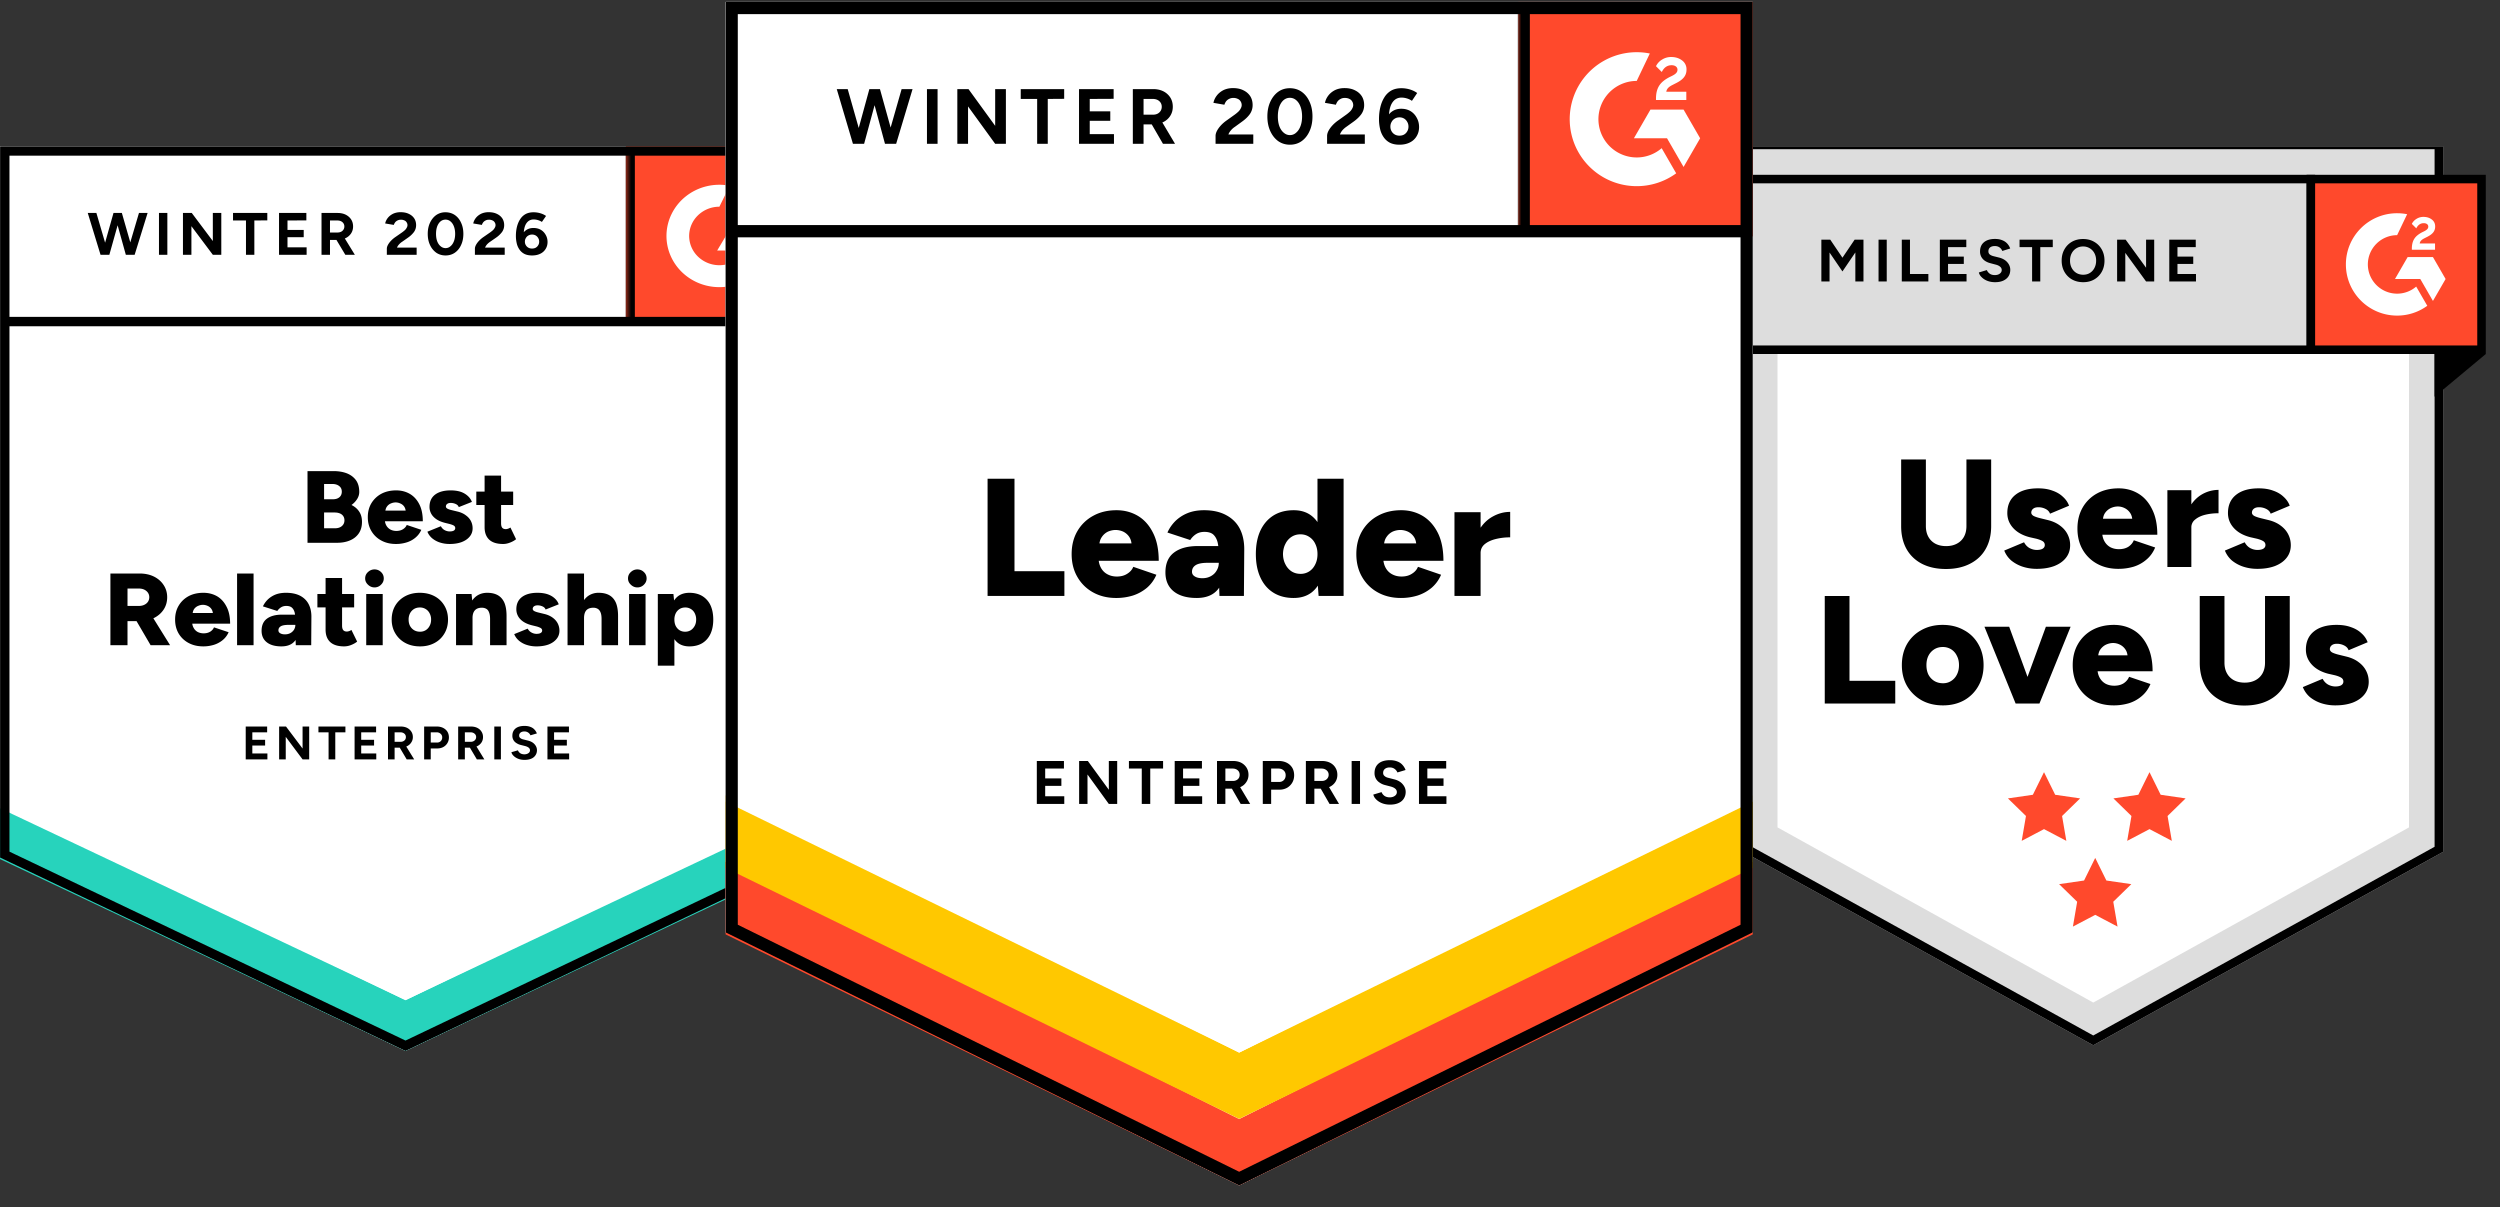
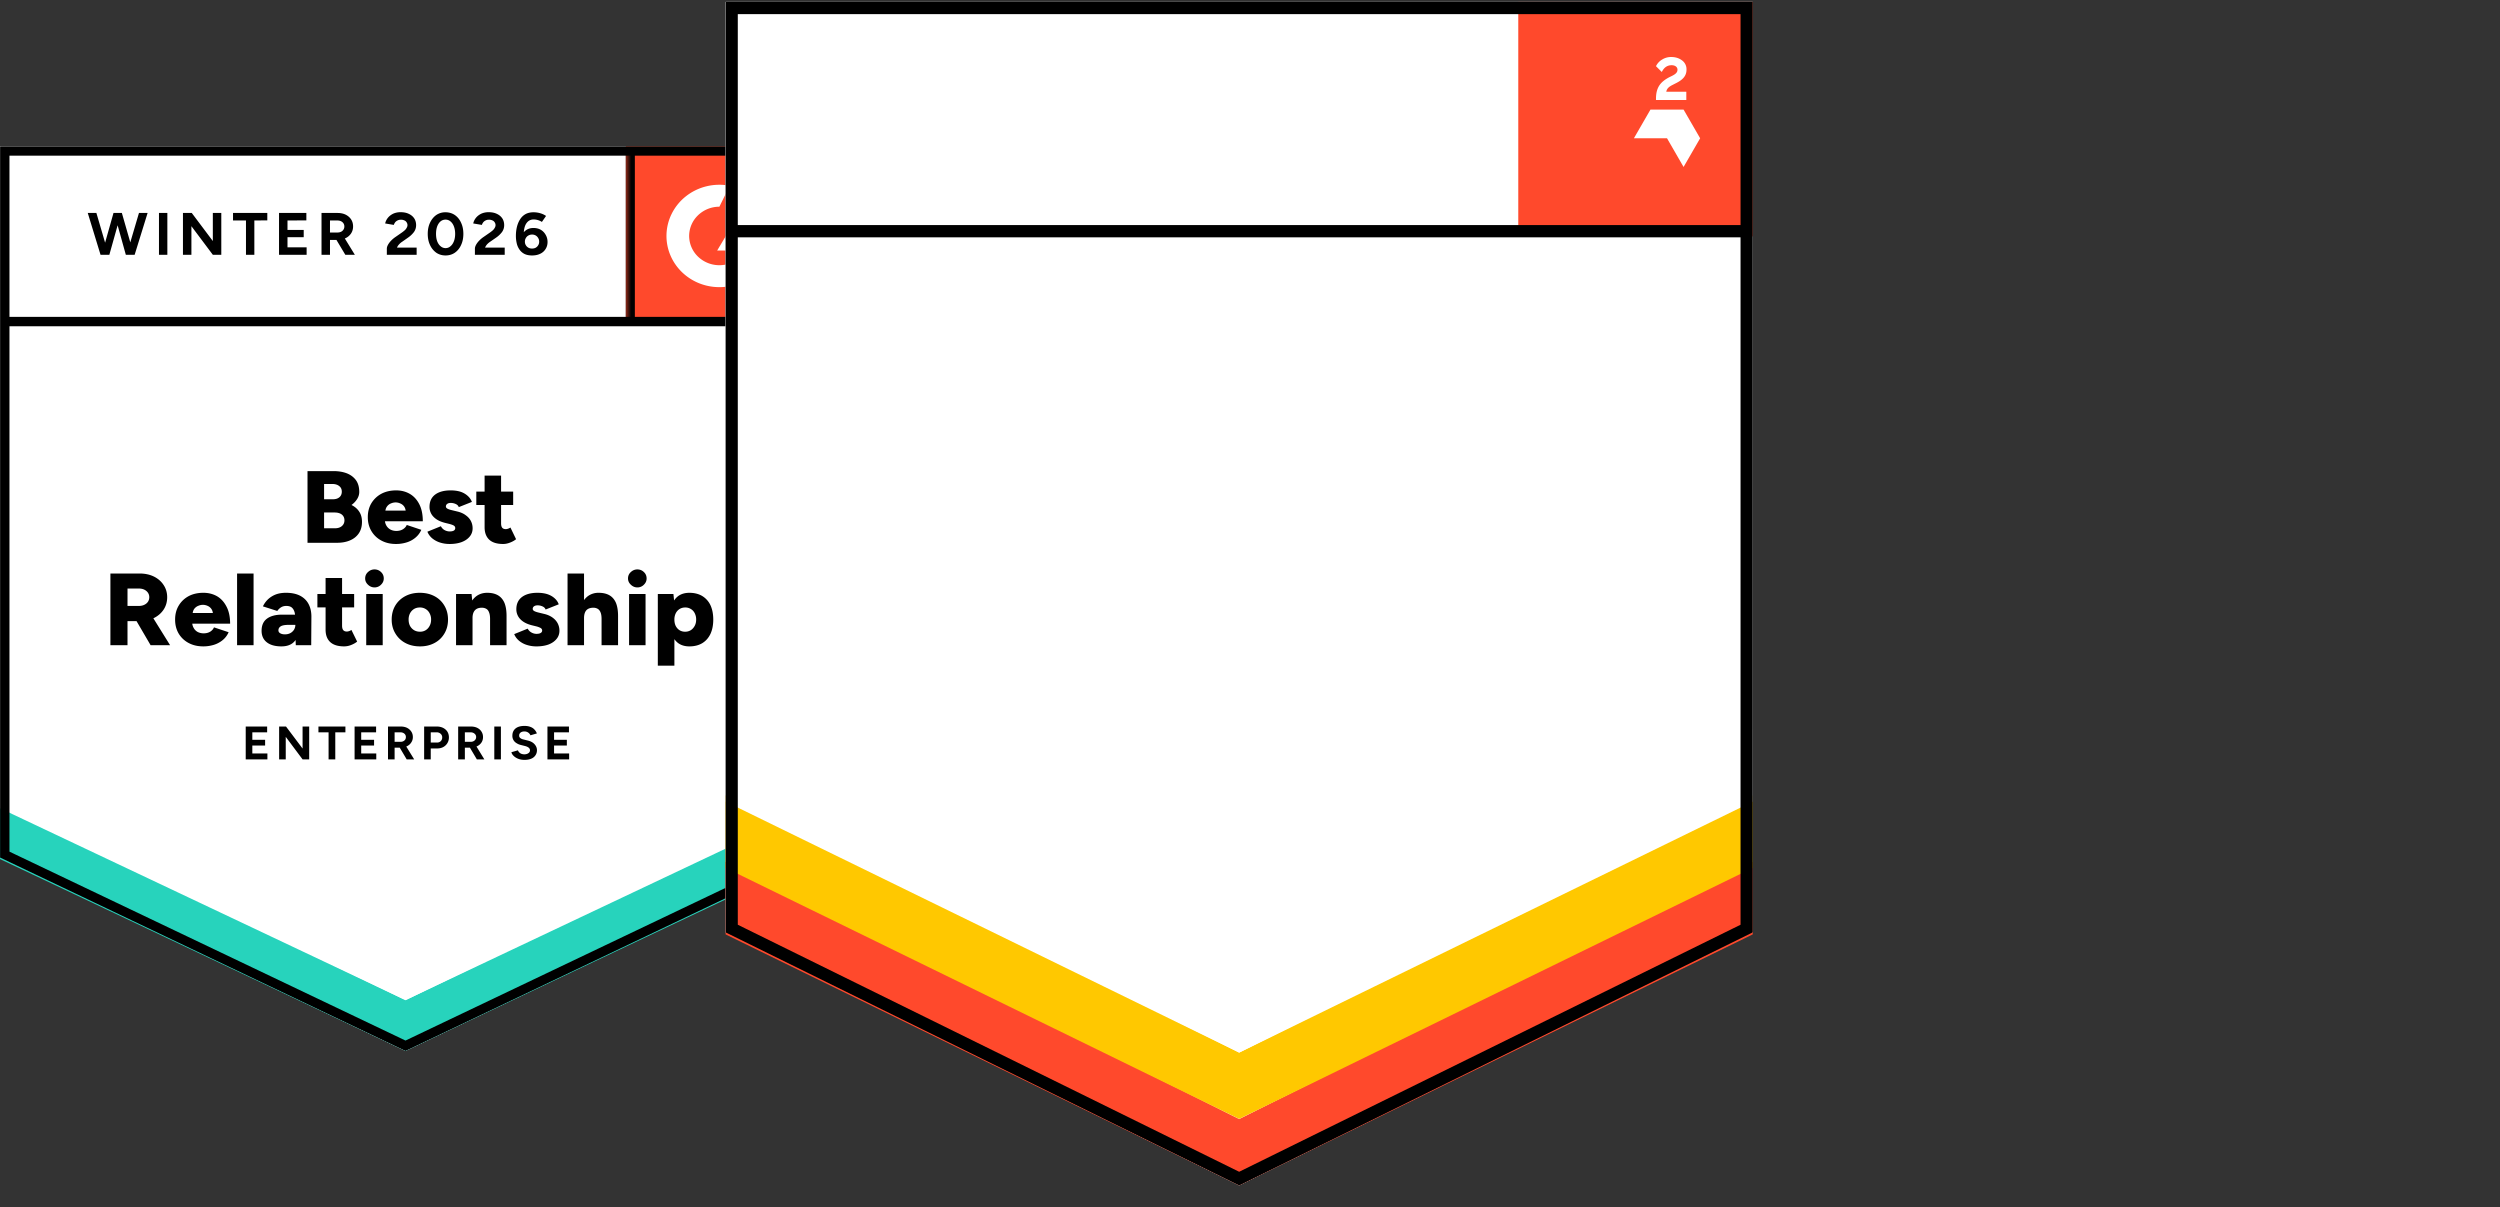
<svg xmlns="http://www.w3.org/2000/svg" width="410" height="198" fill="none" viewBox="0 0 410 198">
  <rect x="0" y="0" width="410" height="198" fill="#333333" stroke="none" />
  <g clip-path="url(#a)">
    <g clip-path="url(#b)">
      <path fill="#ddd" d="m285.912 139.698 57.381 31.721 57.38-31.721V23.071H285.912z" />
      <path stroke="#000" stroke-width="1.4" d="m399.973 139.285-56.68 31.335-56.681-31.335V23.771h113.361z" />
      <path fill="#fff" d="m291.511 135.693 51.782 28.729 51.782-28.729V30.068H291.511z" />
      <path fill="#ff492c" d="m335.218 126.635 1.83 3.707 4.091.595-2.96 2.886.699 4.076-3.66-1.926-3.659 1.926.699-4.076-2.961-2.886 4.092-.595zM352.518 126.635l1.83 3.707 4.091.595-2.96 2.886.699 4.076-3.66-1.926-3.659 1.926.699-4.076-2.961-2.886 4.091-.595zM343.616 140.698l1.829 3.707 4.091.595-2.96 2.886.699 4.075-3.659-1.925-3.66 1.925.699-4.075-2.961-2.886 4.092-.595z" />
      <path fill="#000" d="M319.119 93.314q-2.267 0-3.93-.857-1.637-.856-2.519-2.418-.88-1.587-.881-3.754V75.354h4.055v10.933q0 1.006.403 1.738.403.73 1.134 1.133.756.404 1.789.403 1.007 0 1.763-.403.756-.402 1.159-1.133.403-.73.403-1.739V75.354h4.056v10.933q0 2.166-.907 3.753-.882 1.562-2.57 2.418-1.662.857-3.955.857m14.917-.025a7.4 7.4 0 0 1-2.317-.353 5.9 5.9 0 0 1-1.864-1.008q-.781-.68-1.159-1.637l3.249-1.36q.328.63.907.957.58.302 1.184.302t.958-.201q.352-.227.352-.605a.71.71 0 0 0-.352-.63q-.354-.225-1.033-.403l-1.109-.252q-1.738-.453-2.695-1.511t-.957-2.444q0-1.94 1.335-2.998t3.703-1.058q1.36 0 2.368.378 1.032.353 1.713 1.008.705.63 1.007 1.461l-3.123 1.31q-.177-.504-.731-.78a2.6 2.6 0 0 0-1.184-.278q-.554 0-.856.252a.79.79 0 0 0-.303.63q0 .302.353.529.378.201 1.083.378l1.335.327q1.184.303 1.991.932.805.605 1.209 1.436.403.806.403 1.738 0 1.209-.706 2.091-.68.857-1.914 1.335-1.234.454-2.847.454m13.365 0q-1.965 0-3.477-.832a6.05 6.05 0 0 1-2.368-2.317q-.856-1.486-.856-3.451t.856-3.452a6.05 6.05 0 0 1 2.368-2.317q1.537-.832 3.527-.832 1.788 0 3.225.857 1.436.857 2.267 2.57.856 1.688.856 4.181h-9.472l.429-.478q0 .855.352 1.511.353.655.983 1.008.63.327 1.41.327.933 0 1.562-.403.63-.428.882-1.058l3.502 1.184q-.504 1.21-1.436 1.99a5.9 5.9 0 0 1-2.091 1.159 8.8 8.8 0 0 1-2.519.353m-2.545-7.684-.403-.529h5.643l-.378.53q0-.958-.378-1.487a2.25 2.25 0 0 0-.932-.806 2.5 2.5 0 0 0-1.083-.252q-.554 0-1.134.252a2.4 2.4 0 0 0-.957.806q-.378.53-.378 1.486m13.492.857q0-2.04.806-3.4.831-1.362 2.066-2.041a5.44 5.44 0 0 1 2.62-.68v3.829q-1.159 0-2.192.251-1.008.252-1.637.781a1.6 1.6 0 0 0-.63 1.31zm-2.897 6.524V80.391h3.93v12.595zm14.773.303a7.4 7.4 0 0 1-2.317-.353 5.9 5.9 0 0 1-1.865-1.008 4.2 4.2 0 0 1-1.158-1.637l3.249-1.36q.328.63.907.957.58.302 1.184.302.605 0 .957-.201.353-.227.353-.605a.71.71 0 0 0-.353-.63q-.353-.225-1.032-.403l-1.109-.252q-1.738-.453-2.695-1.511-.958-1.058-.958-2.444 0-1.94 1.336-2.998 1.335-1.058 3.703-1.058 1.36 0 2.368.378 1.032.353 1.713 1.008.705.63 1.007 1.461l-3.123 1.31q-.177-.504-.731-.78a2.6 2.6 0 0 0-1.184-.278q-.554 0-.856.252a.79.79 0 0 0-.303.63q0 .302.353.529.378.201 1.083.378l1.335.327q1.185.303 1.99.932.807.605 1.21 1.436.402.806.403 1.738 0 1.209-.706 2.091-.68.857-1.914 1.335-1.234.454-2.847.454m-70.964 22.09V97.745h4.056v13.905h7.507v3.729zm19.396.302q-1.99 0-3.502-.831a6.4 6.4 0 0 1-2.393-2.343q-.856-1.487-.856-3.426t.831-3.426a6.04 6.04 0 0 1 2.368-2.318q1.536-.856 3.476-.856 1.99 0 3.502.856a5.83 5.83 0 0 1 2.368 2.318q.856 1.486.856 3.426t-.856 3.426a6.04 6.04 0 0 1-2.343 2.343q-1.512.831-3.451.831m0-3.628q.756 0 1.335-.377.605-.378.932-1.033.353-.68.353-1.562t-.353-1.537a2.5 2.5 0 0 0-.932-1.058 2.56 2.56 0 0 0-1.386-.378q-.78 0-1.385.378a2.66 2.66 0 0 0-.957 1.058q-.328.655-.328 1.537t.328 1.562q.352.655.957 1.033.63.377 1.436.377m12.259 3.326 4.61-12.596h4.056l-5.114 12.596zm-.353 0-5.114-12.596h4.056l4.61 12.596zm16.064.302q-1.965 0-3.477-.831a6.05 6.05 0 0 1-2.368-2.318q-.856-1.486-.856-3.451t.856-3.451a6.05 6.05 0 0 1 2.368-2.318q1.537-.831 3.527-.831 1.789 0 3.225.856 1.436.857 2.267 2.57.856 1.688.856 4.181h-9.472l.429-.478q0 .857.352 1.511.353.656.983 1.008.63.327 1.411.327.932 0 1.561-.403.63-.428.882-1.058l3.502 1.184q-.504 1.21-1.436 1.99a5.9 5.9 0 0 1-2.091 1.159 8.8 8.8 0 0 1-2.519.353m-2.545-7.683-.403-.529h5.643l-.378.529q0-.958-.377-1.487a2.25 2.25 0 0 0-.933-.806 2.5 2.5 0 0 0-1.083-.252q-.554 0-1.133.252-.555.252-.958.806-.378.529-.378 1.487m24.006 7.708q-2.267 0-3.93-.856-1.637-.856-2.519-2.419-.88-1.587-.881-3.753V97.745h4.055v10.933q0 1.008.404 1.738a2.83 2.83 0 0 0 1.133 1.134q.756.403 1.789.403 1.007 0 1.763-.403.756-.404 1.159-1.134t.403-1.738V97.745h4.056v10.933q0 2.166-.907 3.753-.882 1.563-2.57 2.419-1.662.856-3.955.856m14.917-.025a7.4 7.4 0 0 1-2.317-.353 5.9 5.9 0 0 1-1.865-1.007q-.78-.681-1.158-1.638l3.249-1.36q.328.63.907.957.58.303 1.184.302.604 0 .957-.201.353-.227.353-.605a.71.71 0 0 0-.353-.629q-.353-.227-1.032-.404l-1.109-.251q-1.738-.455-2.695-1.512-.957-1.058-.958-2.443 0-1.94 1.336-2.998 1.335-1.058 3.703-1.058 1.36 0 2.368.378 1.032.353 1.713 1.007.705.63 1.007 1.461l-3.123 1.31q-.176-.504-.731-.781a2.6 2.6 0 0 0-1.184-.277q-.554 0-.856.252a.79.79 0 0 0-.303.63q0 .302.353.529.378.201 1.083.378l1.335.327q1.185.303 1.99.932.807.605 1.21 1.436.402.807.403 1.738 0 1.21-.706 2.091-.68.857-1.914 1.335-1.234.454-2.847.454" />
      <path fill="#ddd" d="M378.98 29.369h-99.365v27.99h99.365z" />
      <path stroke="#000" stroke-width="1.4" d="M378.98 29.369h-99.365v27.99h99.365z" />
      <path fill="#000" d="M298.703 46.163v-6.858h1.46l1.998 2.959 1.999-2.959h1.449v6.858h-1.332v-4.761l-2.116 3.115-2.116-3.106v4.752zm9.379 0v-6.858h1.343v6.858zm3.812 0v-6.858h1.342v5.633h3.017v1.225zm6.241 0v-6.858h4.34v1.225h-2.997v1.557h2.586v1.195h-2.586v1.656h3.036v1.225zm9.051.117q-.519 0-.97-.127a3 3 0 0 1-.803-.353 2.7 2.7 0 0 1-.588-.519 1.5 1.5 0 0 1-.294-.597l1.313-.392q.127.333.451.578.322.234.813.245.52.009.842-.226.333-.236.333-.607a.67.67 0 0 0-.264-.539q-.255-.226-.705-.343l-.892-.235a2.9 2.9 0 0 1-.882-.382 1.94 1.94 0 0 1-.597-.647 1.8 1.8 0 0 1-.216-.891q0-.97.637-1.509.646-.549 1.822-.548.657 0 1.146.195.5.186.833.54.333.352.51.832l-1.303.402a1.2 1.2 0 0 0-.431-.568q-.315-.236-.794-.236-.49 0-.774.226-.274.225-.274.636a.64.64 0 0 0 .215.51q.225.186.608.284l.901.225q.882.216 1.371.774.49.558.49 1.244 0 .608-.294 1.068-.294.45-.852.706t-1.352.254m6.078-.117V40.53h-2.057v-1.225h5.447v1.225h-2.048v5.633zm8.386.117q-1.038 0-1.842-.45a3.3 3.3 0 0 1-1.244-1.254q-.451-.804-.451-1.832 0-1.05.451-1.842.45-.804 1.234-1.254.794-.45 1.822-.45 1.039 0 1.823.46.793.45 1.244 1.254.45.794.45 1.832 0 1.028-.45 1.832a3.26 3.26 0 0 1-1.235 1.254q-.783.45-1.802.45m0-1.224q.627 0 1.097-.294.48-.304.745-.823.274-.52.274-1.195 0-.687-.274-1.205a2.06 2.06 0 0 0-1.872-1.117 2.06 2.06 0 0 0-1.861 1.117q-.274.519-.274 1.205 0 .676.274 1.195.275.519.764.823.49.294 1.127.294m5.556 1.107v-6.858h1.401l3.35 4.605v-4.605h1.332v6.858h-1.332l-3.409-4.693v4.693zm8.556 0v-6.858h4.34v1.225h-2.998v1.557h2.587v1.195h-2.587v1.656h3.037v1.225z" />
      <path fill="#ff492c" stroke="#000" stroke-width="1.4" d="M406.97 29.369h-27.99v27.99h27.99z" />
      <path fill="#fff" fill-rule="evenodd" d="M399.345 39.923h-2.512c.068-.394.311-.613.804-.863l.463-.235c.827-.424 1.267-.9 1.267-1.68q0-.739-.569-1.158c-.371-.28-.827-.417-1.35-.417a2.1 2.1 0 0 0-1.146.326c-.341.212-.6.484-.759.825l.729.727q.42-.85 1.229-.848c.455 0 .736.234.736.56 0 .273-.137.5-.66.764l-.296.144q-.966.487-1.351 1.12c-.258.417-.387.954-.387 1.598v.174h3.802zM399.003 42.162h-4.151l-2.076 3.597h4.152l2.075 3.596 2.076-3.596z" clip-rule="evenodd" />
      <path fill="#fff" fill-rule="evenodd" d="M393.128 48.16a4.805 4.805 0 0 1-4.801-4.796 4.804 4.804 0 0 1 4.801-4.797l1.643-3.437a8.5 8.5 0 0 0-1.643-.16c-4.64 0-8.401 3.758-8.401 8.394s3.761 8.394 8.401 8.394a8.37 8.37 0 0 0 4.947-1.61l-1.82-3.15a4.78 4.78 0 0 1-3.127 1.163" clip-rule="evenodd" />
      <path fill="#000" d="m287.312 65.056-8.397-6.997h8.397zM399.273 65.056l8.397-6.997h-8.397z" />
    </g>
  </g>
  <g clip-path="url(#c)">
    <path fill="#fff" d="m0 140.627 66.5 31.721 66.5-31.721V24H0z" />
    <path fill="#fff" d="m0 140.627 66.5 31.721 66.5-31.721V24H0z" />
    <path fill="#000" d="m20.767 41.784 2.024-6.858h1.416l-2.125 6.858zm-4.28 0-2.095-6.858h1.416l2.01 6.858zm.189 0 1.937-6.858h1.243l-1.923 6.858zm3.96 0-1.907-6.858h1.257l1.966 6.858zm5.436 0v-6.858h1.374v6.858zm3.933 0v-6.858h1.445l3.455 4.604v-4.604h1.388v6.858h-1.388l-3.513-4.689v4.689zm10.336 0v-5.626h-2.125v-1.232h5.623v1.218l-2.125.014v5.626zm5.421 0v-6.858h4.482v1.218l-3.094.014v1.553h2.66v1.19h-2.66v1.665h3.137v1.218zm6.968 0v-6.858h2.631q.752 0 1.33.28.578.294.896.784t.319 1.147q0 .645-.333 1.148a2.2 2.2 0 0 1-.925.784q-.593.28-1.33.28h-1.2v2.435zm3.903 0-1.648-2.758 1.07-.727 2.14 3.485zm-2.515-3.653h1.258q.303 0 .564-.126a1 1 0 0 0 .39-.35.93.93 0 0 0 .144-.518q0-.434-.332-.714-.318-.266-.839-.266h-1.185zm9.324 3.653v-.994q0-.28.174-.616.188-.35.506-.686.333-.35.766-.643l1.07-.742q.216-.155.42-.336.201-.182.317-.406.13-.225.13-.42a.8.8 0 0 0-.13-.462.75.75 0 0 0-.361-.322 1.3 1.3 0 0 0-.593-.125q-.303 0-.55.126a1.1 1.1 0 0 0-.39.307q-.144.197-.216.42l-1.417-.238q.101-.49.433-.91.333-.42.868-.685a2.9 2.9 0 0 1 1.229-.252q.795 0 1.359.28.564.265.881.742.304.475.304 1.105t-.362 1.134a4.2 4.2 0 0 1-.983.924l-.954.671a2.3 2.3 0 0 0-.506.434 1.8 1.8 0 0 0-.332.518h3.224v1.176zm9.628.111q-.852 0-1.517-.447a3.16 3.16 0 0 1-1.027-1.26q-.376-.798-.376-1.833t.376-1.834q.376-.797 1.026-1.26a2.6 2.6 0 0 1 1.504-.447q.867 0 1.532.448.666.462 1.027 1.26.376.797.376 1.833 0 1.035-.376 1.833-.361.798-1.027 1.26-.65.447-1.518.447m0-1.203q.463 0 .81-.308.36-.294.564-.826.202-.518.202-1.203t-.202-1.218-.564-.825a1.23 1.23 0 0 0-.824-.294 1.25 1.25 0 0 0-.81.294q-.346.292-.549.825-.188.532-.188 1.218t.188 1.203q.203.532.564.826.36.308.81.308m4.814 1.092v-.994q0-.28.174-.616.188-.35.506-.686a4.6 4.6 0 0 1 .766-.643l1.07-.742q.216-.155.42-.336.201-.182.317-.406.13-.225.13-.42a.8.8 0 0 0-.13-.462.75.75 0 0 0-.361-.322 1.3 1.3 0 0 0-.608-.125q-.303 0-.534.126a1.1 1.1 0 0 0-.39.307q-.146.197-.218.42l-1.416-.238q.101-.49.433-.91.333-.42.868-.685a2.9 2.9 0 0 1 1.229-.252q.795 0 1.359.28.564.265.881.742.304.475.304 1.105t-.361 1.134a4.2 4.2 0 0 1-.983.924l-.97.671q-.288.196-.505.434a2 2 0 0 0-.318.518h3.224v1.176zm9.368.111q-.708 0-1.214-.237a2.2 2.2 0 0 1-.824-.7 2.9 2.9 0 0 1-.463-1.022 5.3 5.3 0 0 1-.144-1.26q0-.783.173-1.483.175-.7.52-1.231.347-.546.897-.854.55-.294 1.315-.294a4 4 0 0 1 1.085.154q.534.154.954.448l-.68.98a2.558 2.558 0 0 0-1.344-.406q-.78 0-1.215.657-.448.672-.433 2.114l-.275-.196q.231-.533.723-.854.492-.322 1.157-.322.68 0 1.2.294.52.307.809.84.303.517.304 1.161 0 .645-.319 1.148a2.03 2.03 0 0 1-.881.784q-.564.28-1.345.28m0-1.133q.348 0 .607-.14.261-.154.405-.406.16-.252.16-.588t-.16-.587a1.1 1.1 0 0 0-.405-.42 1.17 1.17 0 0 0-.607-.154q-.332 0-.593.154a1.05 1.05 0 0 0-.419.42q-.159.252-.159.587 0 .336.16.588.144.252.418.406.261.14.593.14M50.432 89.017V77.261h4.25q1.243 0 2.197.364.955.378 1.504 1.134.535.756.535 1.917 0 .615-.347 1.162-.333.545-.926.98.839.42 1.273 1.105.448.672.448 1.665 0 1.105-.52 1.876-.522.77-1.446 1.161-.911.392-2.14.392zm2.718-2.38h1.792q.708 0 1.128-.363.42-.364.419-.938 0-.6-.434-.951-.433-.336-1.2-.336H53.15zm0-4.757h1.445q.665 0 1.055-.322.405-.336.405-.924 0-.602-.434-.924-.419-.336-1.127-.336H53.15zm11.782 7.333q-1.345 0-2.386-.56a4.15 4.15 0 0 1-1.633-1.553q-.593-.994-.593-2.281 0-1.316.593-2.296a4.26 4.26 0 0 1 1.648-1.553q1.04-.546 2.414-.546 1.229 0 2.212.56.997.574 1.576 1.707.578 1.12.578 2.8h-6.52l.289-.323q0 .574.246 1.008.245.434.68.672.432.225.968.224.636 0 1.084-.28t.622-.7l2.385.798a3.45 3.45 0 0 1-.983 1.301 4.1 4.1 0 0 1-1.446.77 5.8 5.8 0 0 1-1.734.252m-1.75-5.136-.274-.336h3.888l-.245.336q0-.615-.26-.994a1.44 1.44 0 0 0-.651-.518 1.8 1.8 0 0 0-.752-.168q-.39 0-.78.168a1.44 1.44 0 0 0-.651.518q-.275.378-.275.994m10.568 5.136a5.2 5.2 0 0 1-1.59-.238 3.8 3.8 0 0 1-1.272-.686 2.75 2.75 0 0 1-.796-1.091l2.212-.896q.231.434.622.644.404.21.824.21.434 0 .68-.14a.47.47 0 0 0 .23-.406.47.47 0 0 0-.245-.42q-.246-.14-.723-.266l-.737-.182q-1.215-.308-1.865-.993a2.3 2.3 0 0 1-.65-1.624q0-1.302.91-2.001.925-.7 2.559-.7.91 0 1.62.224a3.3 3.3 0 0 1 1.17.672q.477.42.694.993l-2.154.854q-.115-.336-.492-.504a1.9 1.9 0 0 0-.824-.182q-.39 0-.592.168a.5.5 0 0 0-.203.42q0 .21.246.35t.737.252l.926.224q.81.195 1.358.616.564.405.839.951t.275 1.176q0 .784-.477 1.357-.478.588-1.33.91-.84.308-1.952.308m8.775 0q-1.546 0-2.299-.714-.75-.714-.751-2.029v-8.467h2.703v7.81q0 .503.188.74.188.225.593.225.159 0 .361-.07.218-.07.39-.196l.926 1.917q-.405.335-.998.56-.578.225-1.113.224m-4.41-6.396V80.62h6.044v2.197zm-60.008 22.994V94.055h4.77q1.33 0 2.343.49 1.026.504 1.604 1.386.593.881.593 2.015 0 1.148-.593 2.043-.593.882-1.619 1.386-1.041.49-2.37.49H20.91v3.946zm6.592 0-2.732-4.674 2.096-1.484 3.831 6.158zm-3.788-6.438h1.88q.492 0 .867-.181.39-.183.607-.504a1.34 1.34 0 0 0 .217-.742q0-.615-.477-1.022-.477-.406-1.258-.406h-1.835zm12.419 6.634q-1.359 0-2.4-.56a4.16 4.16 0 0 1-1.634-1.553q-.578-.994-.578-2.281 0-1.315.593-2.296.593-.993 1.633-1.553 1.041-.546 2.415-.546 1.228 0 2.226.56.983.574 1.561 1.707.593 1.12.593 2.799h-6.534l.303-.321q0 .573.246 1.007.231.434.665.672.434.224.983.224.636 0 1.084-.28.435-.28.607-.7l2.4.798a3.45 3.45 0 0 1-.983 1.301 4.3 4.3 0 0 1-1.446.77 5.9 5.9 0 0 1-1.734.252m-1.75-5.136-.289-.336h3.89l-.247.336q0-.616-.26-.994a1.46 1.46 0 0 0-.636-.518 1.9 1.9 0 0 0-.766-.167q-.376 0-.766.167a1.53 1.53 0 0 0-.665.518q-.26.378-.26.994m7.3 4.94V94.055h2.704v11.756zm9.629 0-.072-1.819v-2.365q0-.672-.116-1.176-.13-.504-.434-.784-.318-.294-.94-.294-.49 0-.852.224-.361.225-.622.602l-2.356-.756q.289-.615.795-1.12a4 4 0 0 1 1.258-.81q.75-.295 1.734-.295 1.359 0 2.299.476.94.49 1.402 1.371.463.868.463 2.058l-.03 4.688zm-2.356.196q-1.548 0-2.4-.672-.853-.67-.853-1.889 0-1.33.882-1.987.896-.658 2.486-.658h2.371v1.679h-1.344q-.868 0-1.258.238-.375.238-.376.658 0 .308.29.476.288.182.78.182.506 0 .896-.21.375-.21.593-.56.216-.364.217-.784h.68q0 1.68-.738 2.603-.723.924-2.226.924m10.293 0q-1.533 0-2.299-.714-.752-.713-.752-2.029v-8.467H56.1v7.809q0 .504.202.742.188.224.578.224.16 0 .376-.07.202-.07.376-.196l.94 1.917q-.42.336-.998.56a3.1 3.1 0 0 1-1.127.224m-4.395-6.396v-2.197h6.028v2.197zm8.009 6.2v-8.397h2.703v8.397zm1.359-9.475q-.608 0-1.07-.447-.463-.434-.463-1.022 0-.63.463-1.05.462-.433 1.07-.433.62 0 1.07.433.448.42.448 1.05 0 .587-.449 1.022a1.46 1.46 0 0 1-1.07.448m7.474 9.671q-1.373 0-2.415-.56a4.16 4.16 0 0 1-1.633-1.553q-.607-.994-.607-2.281 0-1.289.578-2.281.593-.994 1.633-1.554 1.056-.56 2.386-.56 1.373 0 2.428.56a4.05 4.05 0 0 1 1.62 1.553q.592.994.592 2.282 0 1.287-.592 2.281a4.05 4.05 0 0 1-1.62 1.553q-1.041.56-2.37.56m0-2.407q.52 0 .925-.252t.636-.7q.246-.447.246-1.035a2.1 2.1 0 0 0-.246-1.036 1.7 1.7 0 0 0-.65-.7 1.77 1.77 0 0 0-.955-.252q-.534 0-.954.252-.405.252-.65.7a2.2 2.2 0 0 0-.232 1.036q0 .588.231 1.035.246.448.665.7t.984.252m5.898 2.211v-8.397h2.544l.16 1.54v6.857zm5.58 0v-4.296h2.703v4.296zm0-4.296q0-.672-.159-1.064-.143-.406-.434-.588a1.4 1.4 0 0 0-.708-.196q-.78-.014-1.171.406-.405.434-.405 1.302h-.81q0-1.33.405-2.254.42-.937 1.142-1.427.723-.476 1.677-.476 1.04 0 1.75.406.708.406 1.07 1.246.346.84.346 2.155v.49zm7.619 4.492a5.1 5.1 0 0 1-1.59-.238 3.7 3.7 0 0 1-1.273-.686 2.74 2.74 0 0 1-.795-1.091l2.212-.896q.231.434.636.644.39.21.81.21.433 0 .68-.14.245-.154.245-.406 0-.265-.26-.42a3.2 3.2 0 0 0-.723-.266l-.737-.182q-1.215-.308-1.865-.993a2.31 2.31 0 0 1-.65-1.624q0-1.3.91-2.001.925-.7 2.559-.7.91 0 1.619.224.708.239 1.185.672.477.42.68.993l-2.154.854q-.116-.336-.492-.504a1.9 1.9 0 0 0-.824-.181q-.375 0-.593.167a.5.5 0 0 0-.202.42q0 .21.246.35.26.14.737.252l.925.224q.81.196 1.374.616.549.406.824.951.274.546.274 1.176 0 .784-.477 1.358-.477.587-1.315.909-.853.308-1.966.308m5.088-.196V94.055h2.704v11.756zm5.58 0v-4.296h2.704v4.296zm0-4.296q0-.672-.159-1.064-.159-.406-.448-.588a1.37 1.37 0 0 0-.694-.196q-.78-.014-1.185.406-.39.434-.39 1.302h-.824q0-1.33.419-2.254.42-.937 1.142-1.427a2.93 2.93 0 0 1 1.648-.476q1.07 0 1.778.406t1.07 1.246q.347.84.347 2.155v.49zm4.511 4.296v-8.397h2.703v8.397zm1.359-9.475q-.608 0-1.07-.447-.463-.434-.463-1.022 0-.63.463-1.05.462-.433 1.07-.433.621 0 1.07.433.447.42.448 1.05 0 .587-.448 1.022a1.46 1.46 0 0 1-1.07.448m3.354 12.834V97.414h2.559l.159 1.54v10.216zm5.175-3.163q-1.07 0-1.807-.518-.723-.531-1.084-1.525-.376-.994-.376-2.351 0-1.372.376-2.365.361-.98 1.084-1.512.738-.518 1.807-.518 1.214 0 2.096.518a3.5 3.5 0 0 1 1.359 1.511q.463.994.463 2.366 0 1.357-.463 2.351-.477.994-1.359 1.525-.882.518-2.096.518m-.694-2.407q.521 0 .925-.252.391-.252.637-.7.245-.447.245-1.035a2.2 2.2 0 0 0-.231-1.036 1.63 1.63 0 0 0-.636-.7 1.7 1.7 0 0 0-.925-.252q-.52 0-.926.252a1.74 1.74 0 0 0-.636.714 2.3 2.3 0 0 0-.216 1.022q0 .588.216 1.035.232.448.622.7.405.252.925.252M40.298 124.537v-5.388h3.513v.951h-2.429v1.232h2.096v.937h-2.096v1.302h2.472v.966zm5.479 0v-5.388h1.127l2.718 3.61v-3.61h1.084v5.388h-1.084l-2.76-3.695v3.695zm8.11 0V120.1h-1.663v-.951h4.424v.951h-1.662v4.437zm4.265 0v-5.388h3.527v.951h-2.443v1.232h2.11v.937h-2.11v1.302h2.472v.966zm5.479 0v-5.388h2.067q.593 0 1.04.209a1.8 1.8 0 0 1 .71.616q.26.392.26.91 0 .503-.275.896-.261.405-.723.615-.463.224-1.055.224h-.94v1.918zm3.064 0-1.286-2.17.824-.573 1.691 2.743zm-1.98-2.883h.997a.9.9 0 0 0 .434-.098.77.77 0 0 0 .318-.28.75.75 0 0 0 .101-.392.7.7 0 0 0-.245-.56q-.261-.224-.665-.224h-.94zm4.843 2.883v-5.388h2.067q.579 0 1.04.223.45.225.71.63.245.406.245.938a1.75 1.75 0 0 1-.91 1.567q-.434.238-.998.238h-1.07v1.792zm1.084-2.757h1.04q.363 0 .608-.238a.83.83 0 0 0 .231-.602.75.75 0 0 0-.26-.602.95.95 0 0 0-.665-.238h-.954zm4.496 2.757v-5.388h2.067q.593 0 1.041.209.463.225.708.616.26.392.26.91 0 .503-.26.896a1.74 1.74 0 0 1-.737.615q-.462.224-1.04.224h-.94v1.918zm3.065 0-1.287-2.17.839-.573 1.677 2.743zm-1.966-2.883h.983a.9.9 0 0 0 .433-.098.77.77 0 0 0 .318-.28.68.68 0 0 0 .116-.392.68.68 0 0 0-.26-.56q-.26-.224-.665-.224h-.925zm4.828 2.883v-5.388h1.084v5.388zm4.959.084q-.42 0-.781-.098a2.4 2.4 0 0 1-.65-.28 2 2 0 0 1-.478-.406 1.1 1.1 0 0 1-.245-.476l1.07-.308q.1.266.36.462.261.182.666.196.42 0 .68-.182.273-.182.274-.476a.55.55 0 0 0-.217-.434q-.203-.167-.578-.266l-.723-.182a2.1 2.1 0 0 1-.708-.307 1.353 1.353 0 0 1-.665-1.204q0-.756.52-1.19.52-.42 1.475-.419.534 0 .94.153.404.141.664.42.274.28.42.658l-1.056.308a1 1 0 0 0-.347-.434 1.06 1.06 0 0 0-.65-.196q-.39 0-.622.182a.6.6 0 0 0-.231.504.46.46 0 0 0 .188.392q.173.153.477.224l.737.182q.723.168 1.113.601.405.449.405.98 0 .475-.246.84a1.48 1.48 0 0 1-.694.56q-.448.195-1.098.196m3.758-.084v-5.388h3.528v.951h-2.443v1.232h2.096v.937h-2.096v1.302h2.472v.966z" />
    <path fill="#ff492c" d="M102.641 24H133v29.39h-30.359z" />
    <mask id="d" width="31" height="30" x="102" y="24" maskUnits="userSpaceOnUse" style="mask-type:luminance">
      <path fill="#fff" d="M102.641 24H133v29.39h-30.359z" />
    </mask>
    <g mask="url(#d)">
      <path fill="#fff" fill-rule="evenodd" d="M124.4 35.255h-2.594c.071-.393.321-.613.83-.862l.479-.235c.854-.424 1.31-.902 1.31-1.68a1.33 1.33 0 0 0-.144-.651 1.36 1.36 0 0 0-.445-.508c-.384-.28-.854-.417-1.395-.417a2.2 2.2 0 0 0-1.184.326 1.96 1.96 0 0 0-.783.826l.751.727c.291-.569.714-.849 1.271-.849.47 0 .76.235.76.56 0 .273-.141.5-.682.764l-.305.145c-.666.326-1.129.696-1.395 1.12-.267.416-.4.954-.4 1.597v.174h3.926v-1.037m-.354 2.24h-4.288l-2.144 3.596h4.288l2.144 3.596 2.145-3.596z" clip-rule="evenodd" />
      <path fill="#fff" fill-rule="evenodd" d="M117.978 43.494a5.05 5.05 0 0 1-3.504-1.406 4.73 4.73 0 0 1-1.454-3.392 4.72 4.72 0 0 1 1.455-3.39 5.05 5.05 0 0 1 3.503-1.406l1.698-3.437a8.96 8.96 0 0 0-3.802.087 8.8 8.8 0 0 0-3.398 1.653 8.44 8.44 0 0 0-2.34 2.902 8.147 8.147 0 0 0-.173 6.805 8.4 8.4 0 0 0 1.881 2.724 8.7 8.7 0 0 0 2.814 1.82 8.9 8.9 0 0 0 3.32.638 8.84 8.84 0 0 0 5.111-1.61l-1.88-3.151a5.03 5.03 0 0 1-3.231 1.163" clip-rule="evenodd" />
      <path stroke="#000" stroke-width="1.535" d="M103.348 24.934v27.805" />
    </g>
    <path fill="#27d3bc" d="M0 140.887v-9.097l66.5 32.248L133 131.79v9.097l-66.5 31.461z" />
    <path fill="#fff" d="M0 132.554v-9.096l66.5 32.247 66.5-32.247v9.096l-66.5 31.461z" />
    <path fill="#fff" d="M0 124.248v-9.096L66.5 147.4l66.5-32.248v9.096l-66.5 31.461z" />
    <path stroke="#000" stroke-width="1.535" d="M132.385 52.739H.903m131.312 87.416L66.5 171.501.785 140.155V24.76h131.43z" />
  </g>
  <g clip-path="url(#e)">
    <path fill="#fff" d="m119 152.899 84.223 41.5 84.224-41.5V.319H119z" />
    <path fill="#fff" d="m119 152.899 84.223 41.5 84.224-41.5V.319H119z" />
-     <path fill="#000" d="m145.302 23.585 2.563-8.972h1.794l-2.691 8.972zm-5.42 0-2.655-8.972h1.795l2.545 8.972zm.238 0 2.454-8.972h1.574l-2.435 8.972zm5.017 0-2.417-8.972h1.593l2.49 8.972zm6.884 0v-8.972h1.74v8.972zm4.98 0v-8.972h1.831l4.376 6.024v-6.024h1.758v8.972h-1.758l-4.449-6.134v6.134zm13.092 0v-7.36h-2.692v-1.612h7.123v1.593l-2.692.019v7.36zm6.866 0v-8.972h5.676v1.593l-3.919.019v2.032h3.369v1.556h-3.369v2.179h3.974v1.593zm8.825 0v-8.972h3.332q.952 0 1.685.367a2.9 2.9 0 0 1 1.135 1.025q.403.641.403 1.501 0 .843-.422 1.502a2.8 2.8 0 0 1-1.171 1.025 3.8 3.8 0 0 1-1.685.366h-1.519v3.186zm4.943 0-2.087-3.607 1.355-.952 2.71 4.559zm-3.185-4.779h1.592q.385 0 .715-.165.31-.165.494-.457.183-.293.183-.678 0-.567-.421-.934-.404-.348-1.062-.347h-1.501zm11.809 4.779v-1.3q0-.366.22-.806.238-.457.641-.897.42-.458.97-.842l1.355-.97q.274-.202.531-.44.256-.237.403-.53.165-.295.165-.55 0-.348-.165-.604a.96.96 0 0 0-.458-.421 1.6 1.6 0 0 0-.751-.165 1.46 1.46 0 0 0-.695.165 1.4 1.4 0 0 0-.495.402 2 2 0 0 0-.274.55l-1.795-.312q.129-.64.55-1.19.42-.549 1.098-.897.696-.33 1.556-.33 1.007 0 1.721.367.715.348 1.117.97.385.622.385 1.447a2.54 2.54 0 0 1-.458 1.483q-.457.64-1.245 1.208l-1.208.879q-.385.256-.641.567a2.3 2.3 0 0 0-.421.678h4.083v1.538zm12.194.146q-1.08 0-1.922-.586-.825-.604-1.3-1.647t-.476-2.399q0-1.355.476-2.398.475-1.044 1.3-1.648.824-.585 1.904-.586 1.098 0 1.941.586.841.604 1.3 1.648.476 1.043.476 2.398t-.476 2.399q-.459 1.043-1.3 1.647-.824.586-1.923.586m0-1.574a1.47 1.47 0 0 0 1.026-.403q.458-.384.714-1.08.256-.678.256-1.575t-.256-1.593-.714-1.08a1.53 1.53 0 0 0-1.044-.384q-.568 0-1.025.384-.44.384-.696 1.08-.238.696-.238 1.593t.238 1.575q.256.696.714 1.08.458.403 1.025.403m6.097 1.428v-1.3q0-.366.22-.806.238-.457.641-.897.421-.458.97-.842l1.355-.97q.275-.202.531-.44.256-.237.403-.53.165-.295.165-.55 0-.348-.165-.604a.96.96 0 0 0-.458-.421q-.311-.165-.769-.165-.384 0-.677.165-.293.146-.495.402a2 2 0 0 0-.274.55l-1.795-.312q.129-.64.55-1.19.42-.549 1.098-.897.696-.33 1.557-.33 1.007 0 1.721.367.714.348 1.116.97.385.622.385 1.447a2.54 2.54 0 0 1-.458 1.483q-.458.64-1.245 1.208l-1.227.879q-.366.256-.64.567a2.5 2.5 0 0 0-.403.678h4.083v1.538zm11.865.146q-.897 0-1.538-.31a2.8 2.8 0 0 1-1.044-.916 3.8 3.8 0 0 1-.586-1.337 7 7 0 0 1-.183-1.648q0-1.025.22-1.94t.659-1.612a3.2 3.2 0 0 1 1.135-1.117q.696-.384 1.666-.384a4.8 4.8 0 0 1 1.374.201q.677.202 1.208.586l-.861 1.282a2.9 2.9 0 0 0-.86-.403 3.1 3.1 0 0 0-.842-.128q-.99 0-1.538.86-.568.88-.55 2.765l-.348-.256a2.5 2.5 0 0 1 .916-1.117q.622-.42 1.465-.421.86 0 1.519.384.66.403 1.026 1.099.384.677.384 1.52 0 .842-.403 1.5a2.6 2.6 0 0 1-1.116 1.026q-.715.366-1.703.366m0-1.483q.44 0 .769-.183.329-.201.512-.53.202-.33.202-.77t-.202-.769a1.4 1.4 0 0 0-.512-.549 1.45 1.45 0 0 0-.769-.201q-.421 0-.751.201a1.35 1.35 0 0 0-.531.55q-.201.329-.201.768 0 .44.201.77.183.329.531.53.33.183.751.183m-67.544 75.49V78.513h4.413v15.16h8.184v4.065zm21.093.33q-2.143 0-3.79-.916a6.64 6.64 0 0 1-2.582-2.545q-.934-1.611-.934-3.735 0-2.143.934-3.753a6.63 6.63 0 0 1 2.6-2.527q1.648-.915 3.827-.915 1.94 0 3.515.933 1.557.934 2.472 2.783.933 1.831.934 4.578h-10.327l.458-.513q0 .934.384 1.648.385.714 1.081 1.08.677.366 1.538.366 1.007 0 1.702-.457.714-.44.989-1.136l3.79 1.3a5.75 5.75 0 0 1-1.556 2.143 6.9 6.9 0 0 1-2.289 1.263 9.2 9.2 0 0 1-2.746.403m-2.783-8.404-.44-.55h6.152l-.384.55q0-1.008-.403-1.612a2.5 2.5 0 0 0-1.025-.878 3.1 3.1 0 0 0-1.209-.257q-.605 0-1.227.257a2.5 2.5 0 0 0-1.025.878q-.44.604-.439 1.612m19.719 8.074-.11-2.966v-3.863q0-1.1-.183-1.923-.201-.823-.696-1.3-.494-.457-1.483-.457-.768 0-1.336.347a3.2 3.2 0 0 0-.989.99l-3.735-1.228q.458-1.025 1.263-1.849a6.2 6.2 0 0 1 1.996-1.318q1.19-.495 2.746-.495 2.142.001 3.625.806 1.484.788 2.234 2.216.733 1.427.733 3.387l-.055 7.653zm-3.735.33q-2.436 0-3.79-1.099-1.337-1.099-1.337-3.094 0-2.18 1.392-3.24 1.41-1.081 3.936-1.081h3.754V92.3h-2.143q-1.373 0-1.977.385-.604.384-.604 1.08 0 .495.458.769.458.293 1.245.293.806 0 1.409-.348.604-.33.934-.915.348-.568.348-1.264h1.08q0 2.746-1.153 4.266-1.153 1.502-3.552 1.502m19.994-.33-.183-2.545v-16.68h4.284v19.225zm-4.083.33q-1.923 0-3.314-.86-1.392-.862-2.143-2.49-.75-1.613-.75-3.846 0-2.252.75-3.863.751-1.593 2.143-2.472 1.39-.86 3.314-.86 1.702 0 2.856.86 1.171.879 1.758 2.472.567 1.611.567 3.863 0 2.234-.567 3.845-.587 1.63-1.74 2.49-1.172.86-2.874.86m1.117-3.955a2.57 2.57 0 0 0 1.428-.403q.641-.42.988-1.153.367-.715.367-1.685 0-.952-.367-1.684a2.64 2.64 0 0 0-.988-1.136q-.622-.42-1.447-.42-.824 0-1.464.42a2.8 2.8 0 0 0-.989 1.136q-.385.732-.403 1.684.018.97.403 1.685a2.9 2.9 0 0 0 1.007 1.153q.64.403 1.465.403m16.46 3.955q-2.143 0-3.79-.916a6.64 6.64 0 0 1-2.582-2.545q-.933-1.611-.934-3.735 0-2.143.934-3.753a6.63 6.63 0 0 1 2.6-2.527q1.648-.915 3.827-.915 1.94 0 3.515.933 1.557.934 2.49 2.783.916 1.831.916 4.578h-10.327l.458-.513q0 .934.384 1.648.385.714 1.081 1.08.677.366 1.538.366 1.007 0 1.702-.457.714-.44.989-1.136l3.79 1.3a5.75 5.75 0 0 1-1.556 2.143 6.9 6.9 0 0 1-2.289 1.263 9.2 9.2 0 0 1-2.746.403m-2.783-8.404-.44-.55h6.152l-.384.55q0-1.008-.403-1.612a2.5 2.5 0 0 0-1.025-.878 3.1 3.1 0 0 0-1.209-.257 3.2 3.2 0 0 0-1.227.257 2.5 2.5 0 0 0-1.025.878q-.44.604-.439 1.612m14.721.97q0-2.234.897-3.717t2.252-2.215q1.354-.75 2.838-.75v4.174a9.7 9.7 0 0 0-2.362.274q-1.117.275-1.813.843-.677.567-.677 1.446zm-3.15 7.104V84.006h4.285v13.732zm-68.495 34.111V124.8h4.449v1.245h-3.076v1.611h2.655v1.227h-2.655v1.702h3.131v1.264zm6.939 0V124.8h1.428l3.442 4.723V124.8h1.373v7.049h-1.373l-3.497-4.834v4.834zm10.272 0v-5.804h-2.106V124.8h5.603v1.245h-2.106v5.804zm5.401 0V124.8h4.467v1.245h-3.094v1.611h2.673v1.227h-2.673v1.702h3.131v1.264zm6.939 0V124.8h2.618q.751 0 1.319.274.567.293.897.806t.329 1.19q0 .659-.347 1.172a2.1 2.1 0 0 1-.916.805 2.94 2.94 0 0 1-1.337.293h-1.19v2.509zm3.882 0-1.63-2.838 1.044-.751 2.142 3.589zm-2.509-3.772h1.264q.31 0 .549-.128a1 1 0 0 0 .403-.366q.128-.22.128-.513 0-.458-.311-.732-.33-.293-.843-.293h-1.19zm6.134 3.772V124.8h2.618q.733 0 1.319.292.567.293.897.824.31.531.311 1.227 0 .678-.311 1.209a2.33 2.33 0 0 1-.843.842 2.5 2.5 0 0 1-1.263.311h-1.355v2.344zm1.373-3.607h1.318q.459 0 .769-.312.293-.311.293-.787 0-.494-.329-.787-.33-.311-.842-.311h-1.209zm5.694 3.607V124.8h2.619q.75 0 1.318.274.587.293.897.806.33.513.33 1.19 0 .659-.33 1.172a2.2 2.2 0 0 1-.934.805q-.585.293-1.318.293h-1.19v2.509zm3.882 0-1.629-2.838 1.061-.751 2.124 3.589zm-2.49-3.772h1.245q.312 0 .549-.128a1 1 0 0 0 .403-.366.9.9 0 0 0 .147-.513.9.9 0 0 0-.33-.732q-.33-.293-.842-.293h-1.172zm6.115 3.772V124.8h1.374v7.049zm6.28.11q-.53 0-.988-.129a3 3 0 0 1-.824-.366 2.6 2.6 0 0 1-.604-.531 1.5 1.5 0 0 1-.312-.622l1.355-.403q.129.348.458.604.33.238.842.256.531 0 .861-.238.348-.238.348-.622a.73.73 0 0 0-.275-.568q-.256-.219-.732-.348l-.916-.238a2.6 2.6 0 0 1-.897-.402 1.8 1.8 0 0 1-.623-.66 1.8 1.8 0 0 1-.219-.915q0-.989.659-1.556.659-.55 1.867-.55.678 0 1.191.202.512.183.842.549.348.366.531.861l-1.337.402a1.3 1.3 0 0 0-.439-.567q-.33-.257-.824-.257-.495 0-.787.238-.294.239-.293.66 0 .329.238.512.219.202.604.293l.934.238q.915.22 1.409.788.513.585.513 1.281 0 .622-.311 1.099-.292.475-.879.732-.567.257-1.392.257m4.761-.11V124.8h4.467v1.245h-3.094v1.611h2.655v1.227h-2.655v1.702h3.131v1.264z" />
    <path fill="#ff492c" d="M248.997.32h38.45v38.449h-38.45z" />
    <mask id="f" width="40" height="39" x="248" y="0" maskUnits="userSpaceOnUse" style="mask-type:luminance">
      <path fill="#fff" d="M248.997.32h38.45v38.449h-38.45z" />
    </mask>
    <g mask="url(#f)">
      <path fill="#fff" fill-rule="evenodd" d="M276.555 15.044h-3.285c.09-.515.406-.802 1.051-1.128l.606-.308c1.082-.555 1.659-1.179 1.659-2.197a1.78 1.78 0 0 0-.746-1.516c-.487-.366-1.082-.546-1.766-.546a2.75 2.75 0 0 0-1.5.427c-.43.254-.775.63-.992 1.08l.952.95c.368-.743.904-1.11 1.609-1.11.595 0 .963.309.963.733 0 .357-.179.654-.864 1l-.386.189c-.844.426-1.43.911-1.767 1.464-.339.546-.507 1.25-.507 2.091v.227h4.973v-1.356m-.449 2.93h-5.431l-2.715 4.705h5.431l2.715 4.705 2.717-4.705z" clip-rule="evenodd" />
-       <path fill="#fff" fill-rule="evenodd" d="M268.421 25.822a6.284 6.284 0 0 1-6.28-6.276 6.287 6.287 0 0 1 6.28-6.275l2.15-4.497a10.987 10.987 0 0 0-12.302 14.976 10.99 10.99 0 0 0 10.152 6.78 10.95 10.95 0 0 0 6.473-2.106l-2.38-4.123a6.26 6.26 0 0 1-4.093 1.521" clip-rule="evenodd" />
-       <path stroke="#000" stroke-width="2.008" d="M249.892 1.54v36.378" />
    </g>
    <path fill="#ff492c" d="M119 153.24v-11.902l84.223 42.189 84.224-42.189v11.902l-84.224 41.159z" />
    <path fill="#ffc800" d="M119 142.338v-11.901l84.223 42.189 84.224-42.189v11.901l-84.224 41.16z" />
    <path fill="#fff" d="M119 131.471V119.57l84.223 42.191 84.224-42.191v11.901l-84.224 41.16z" />
    <path stroke="#000" stroke-width="2.008" d="M286.669 37.918H120.144m166.309 114.364-83.23 41.009-83.229-41.009V1.313h166.459z" />
  </g>
  <defs>
    <clipPath id="a">
      <path fill="#fff" d="M277 24h133v148.564H277z" />
    </clipPath>
    <clipPath id="b">
-       <path fill="#fff" d="M278.915 23.01H407.67V172.76H278.915z" />
-     </clipPath>
+       </clipPath>
    <clipPath id="c">
      <path fill="#fff" d="M0 24h133v148.564H0z" />
    </clipPath>
    <clipPath id="e">
      <path fill="#fff" d="M119 .32h168.447V194.68H119z" />
    </clipPath>
  </defs>
</svg>